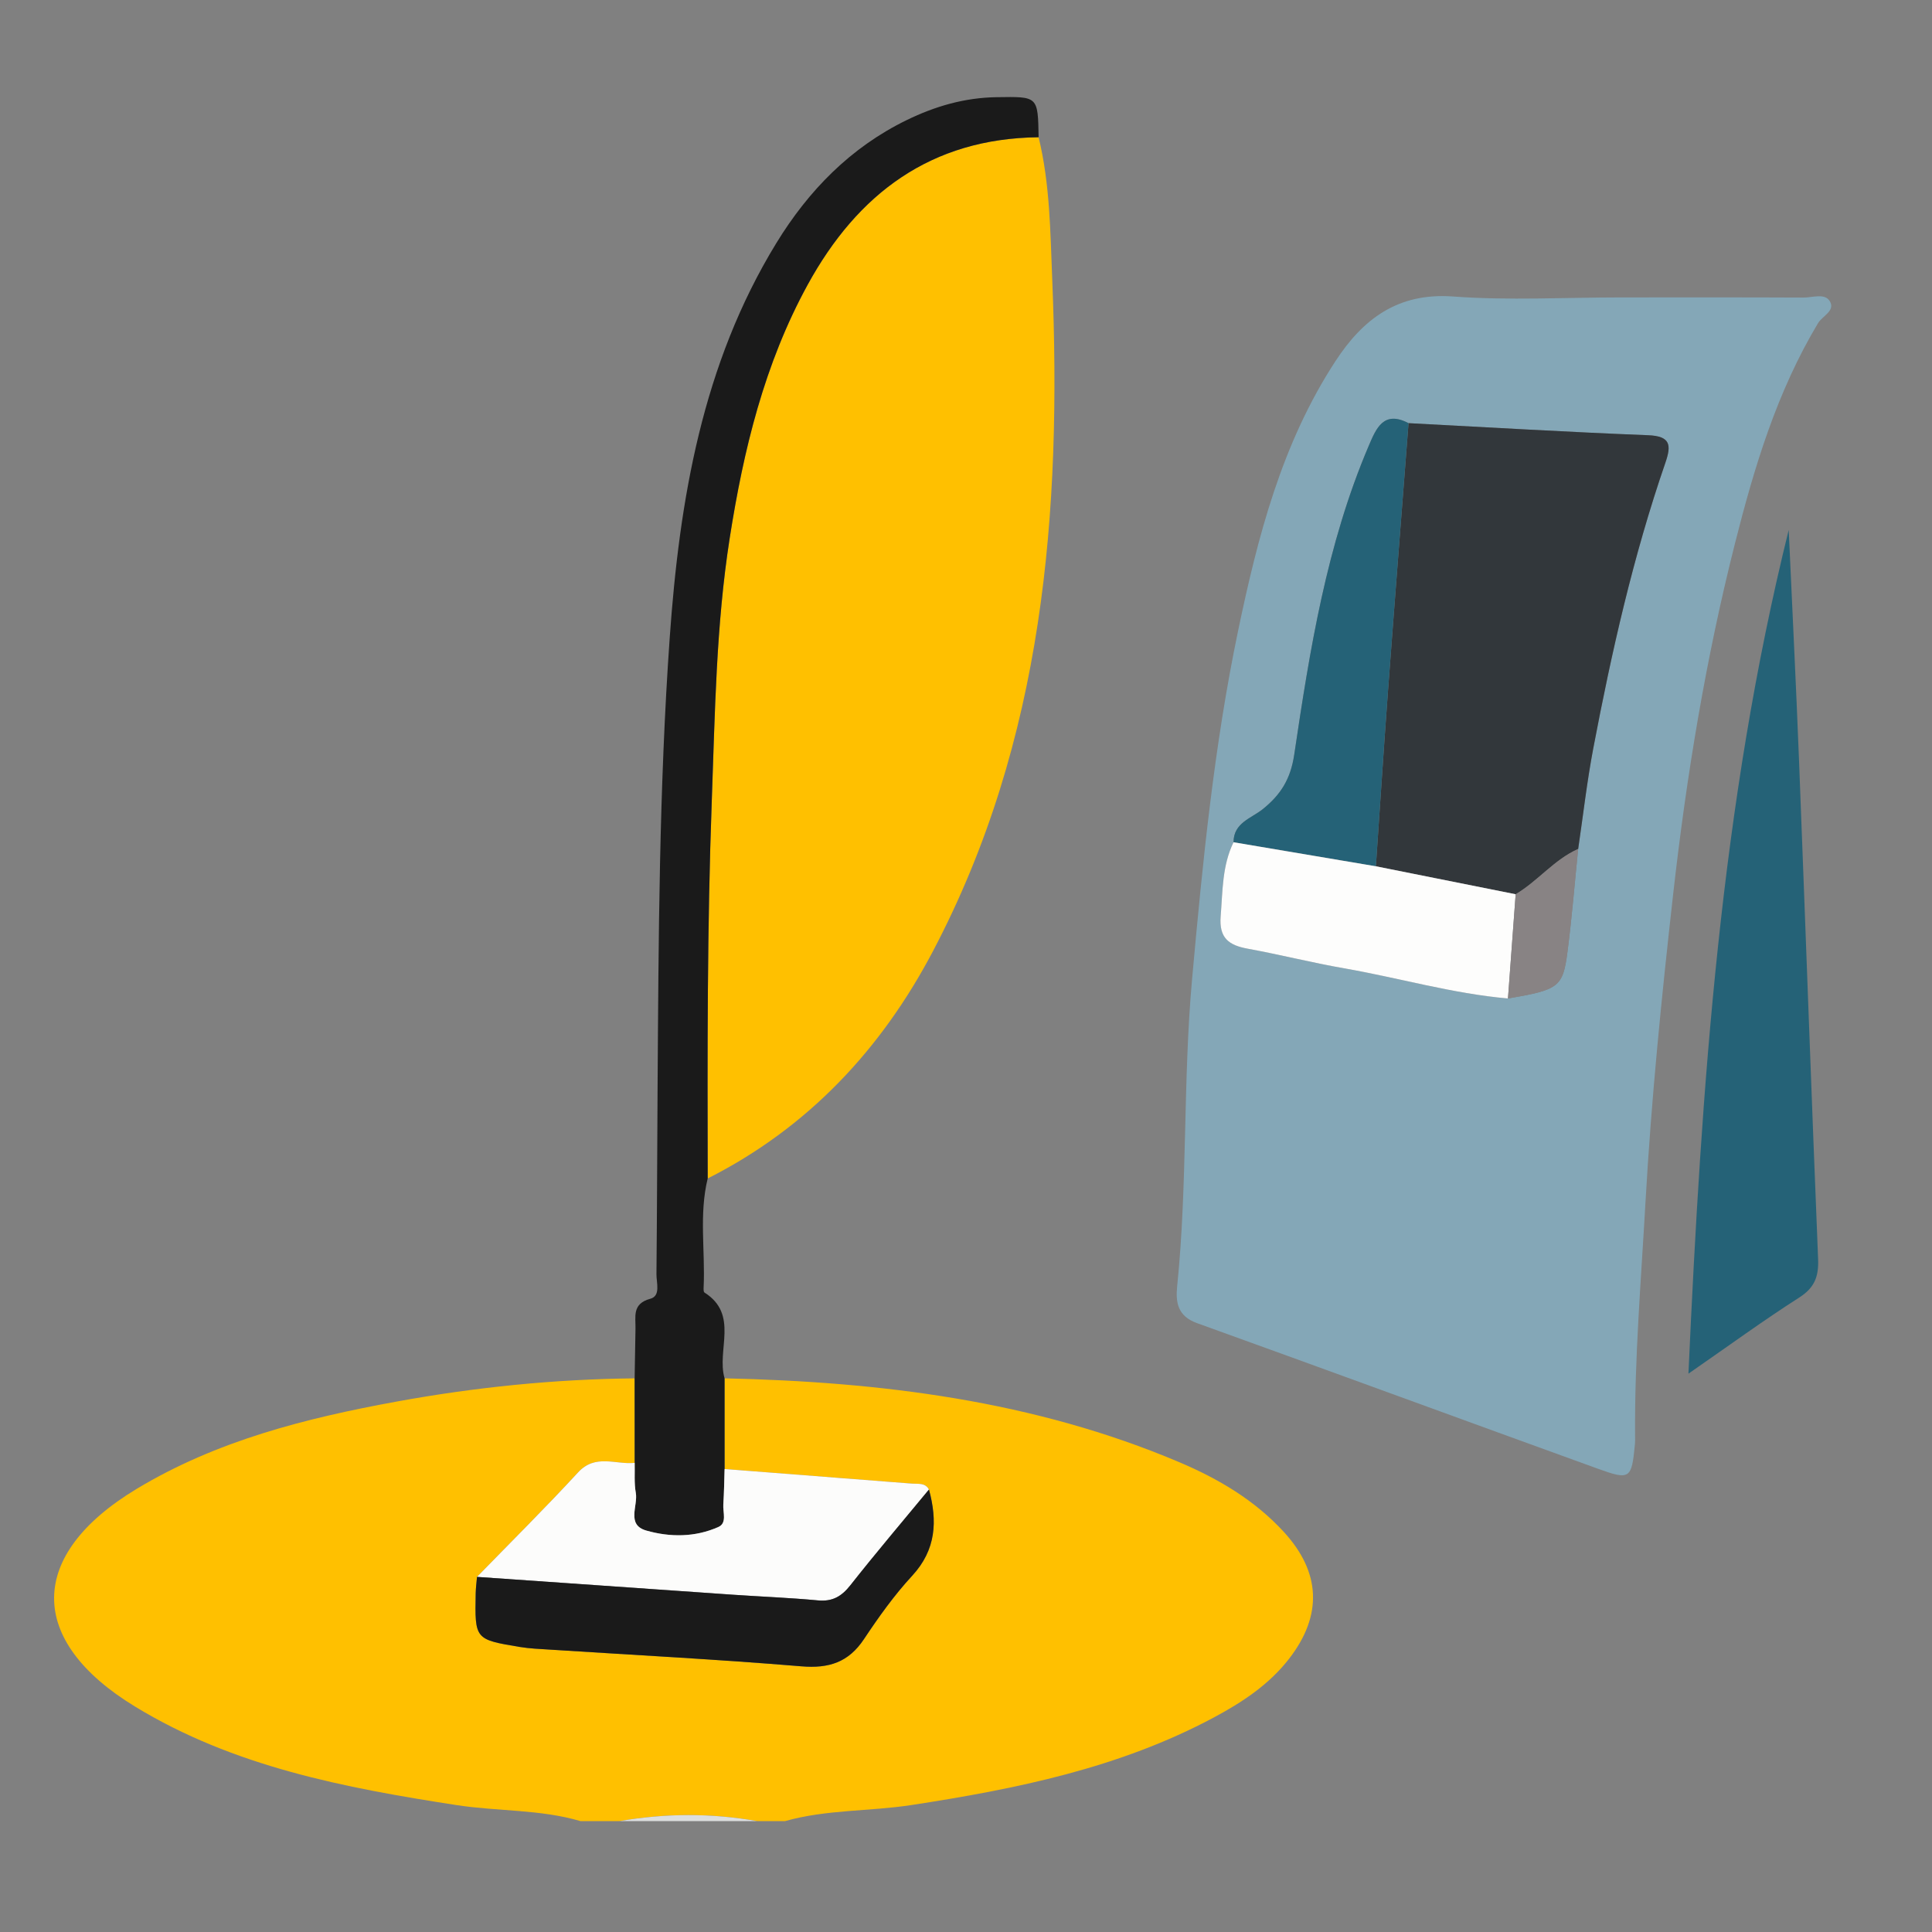
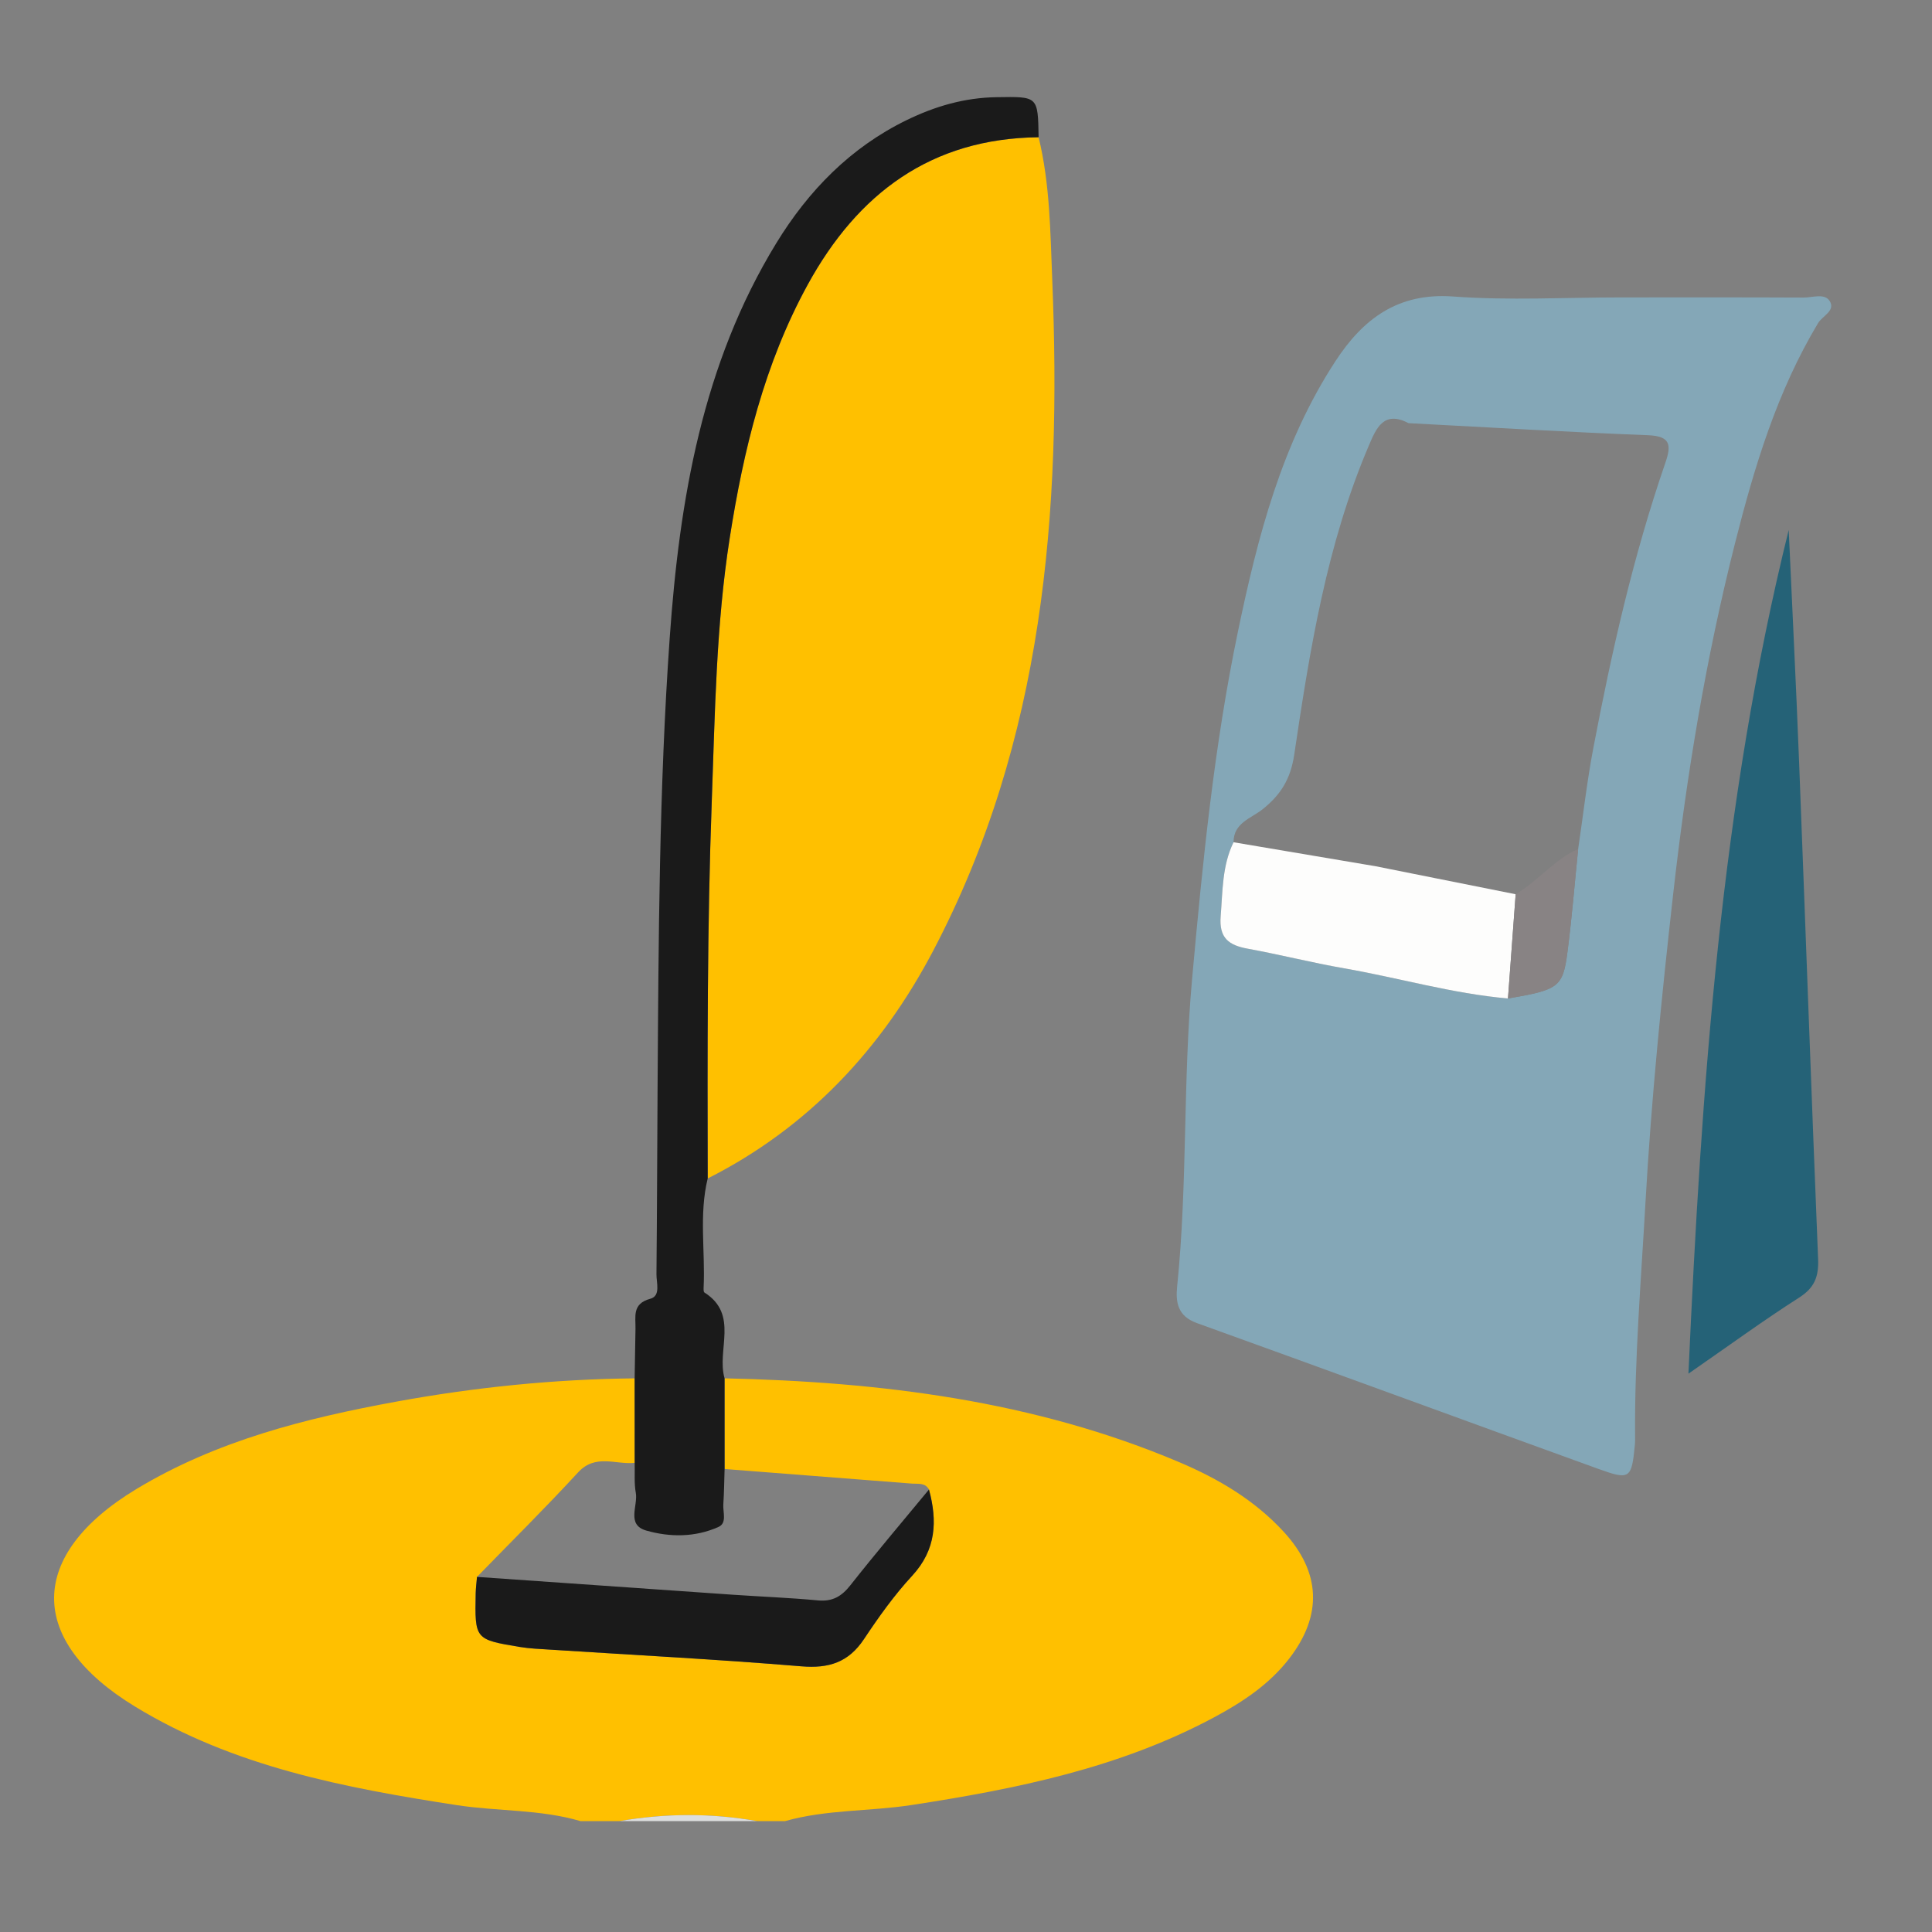
<svg xmlns="http://www.w3.org/2000/svg" version="1.1" id="Capa_1" x="0px" y="0px" viewBox="0 0 1000 1000" style="enable-background:new 0 0 1000 1000;" xml:space="preserve">
  <rect x="0" y="0" width="1000" height="1000" fill="#808080" stroke="none" />
  <path style="fill:#FFC000;" d="M375.042,713.419c80.757,1.811,160.086,11.531,235.272,43.372  c20.251,8.577,39.068,19.654,54.171,36.105c19.167,20.877,20.157,43.129,2.818,65.575c-10.397,13.46-24.273,22.596-39.024,30.49  c-48.945,26.19-102.306,37.001-156.482,45.323c-21.788,3.347-44.111,2.259-65.522,8.341c-4.763,0-9.526,0-14.29,0  c-23.816-4.259-47.632-4.127-71.448,0c-6.668,0-13.337,0-20.005,0c-20.945-6.191-42.843-5.012-64.196-8.304  c-58.029-8.946-115.437-19.897-166.478-51.023c-56.171-34.256-55.73-78.531,0.854-112.641  c41.394-24.953,87.47-36.586,134.398-45.174c40.757-7.459,81.895-11.636,123.373-12.048c0.01,14.579,0.018,29.159,0.027,43.738  c-9.826,1.036-20.292-4.836-29.283,4.922c-16.996,18.446-34.838,36.112-52.328,54.102c-0.234,2.831-0.624,5.658-0.679,8.492  c-0.467,23.821-0.461,23.898,22.843,27.773c5.111,0.85,10.342,1.036,15.528,1.371c43.419,2.805,86.885,5.044,130.236,8.653  c14.23,1.185,24.364-2.047,32.376-14.101c7.587-11.413,15.642-22.72,24.919-32.754c12.472-13.49,13.131-28.352,8.712-44.658  c-1.994-3.649-5.627-2.813-8.759-3.061c-32.339-2.558-64.683-5.047-97.026-7.555C375.047,744.711,375.045,729.065,375.042,713.419z" />
  <path style="fill:#DCDEDE;" d="M320.537,942.625c23.816-4.127,47.632-4.259,71.448,0  C368.169,942.625,344.353,942.625,320.537,942.625z" />
  <path style="fill:#84A7B7;" d="M839.264,153.939c31.419,0,62.838-0.073,94.256,0.081c4.595,0.023,10.824-2.36,13.465,1.701  c3.299,5.073-3.688,7.743-5.946,11.505c-21.274,35.445-33.013,74.472-43.036,114.104c-15.095,59.694-25.091,120.26-31.979,181.463  c-5.981,53.148-11.328,106.273-14.339,159.707c-2.268,40.248-5.671,80.413-5.372,120.767c0.011,1.428,0.057,2.865-0.078,4.282  c-1.704,17.925-2.497,18.701-19.256,12.636c-69.167-25.033-138.213-50.404-207.415-75.34c-9.909-3.57-11.143-10.531-10.26-19.155  c5.412-52.859,2.94-106.042,7.727-159.043c5.452-60.367,11.381-120.54,23.75-179.869c10.191-48.879,22.615-97.219,50.409-139.791  c14.239-21.811,32.244-35.631,60.991-33.515C781.065,155.598,810.225,153.939,839.264,153.939z M780.523,516.814  c26.276-4.495,28.423-5.828,30.792-24.064c2.302-17.718,3.73-35.549,5.542-53.33c2.572-17.382,4.549-34.877,7.828-52.125  c9.496-49.956,20.684-99.526,37.284-147.69c3.163-9.177,2.836-13.878-8.972-14.337c-41.332-1.608-82.63-4.091-123.941-6.242  c-12.896-6.736-16.735,2.659-20.587,11.692c-21.809,51.141-30.505,105.549-38.589,159.948c-1.878,12.637-7.055,20.775-16.384,28.23  c-5.856,4.68-15.046,7-15.021,17.049c-5.921,12.151-5.609,25.262-6.66,38.326c-0.908,11.285,4.226,14.995,14.006,16.778  c16.697,3.043,33.188,7.242,49.905,10.153C724.045,506.132,751.765,514.306,780.523,516.814z" />
  <path style="fill:#FFC000;" d="M537.582,71.039c5.903,24.177,6.05,48.99,7.054,73.57c4.914,120.364-4.291,238.513-61.727,347.703  c-26.732,50.819-64.667,91.4-116.603,117.659c-0.137-65.095-0.284-130.153,2.103-195.248c1.67-45.533,2.221-91.02,9.277-136.142  c7.144-45.687,17.953-90.298,40.37-131.219C443.886,100.21,481.873,71.628,537.582,71.039z" />
  <path style="fill:#1A1A1A;" d="M537.582,71.039c-55.709,0.589-93.696,29.171-119.526,76.322  c-22.417,40.92-33.226,85.532-40.37,131.219c-7.056,45.121-7.607,90.609-9.277,136.142c-2.387,65.096-2.24,130.153-2.103,195.248  c-4.559,18.634-1.226,37.557-2.106,56.322c-0.043,0.922-0.09,2.387,0.425,2.714c18.036,11.424,6.158,29.818,10.418,44.415  c0.003,15.645,0.005,31.29,0.008,46.935c-0.202,6.114-0.251,12.239-0.662,18.339c-0.272,4.028,2.012,9.629-2.519,11.655  c-12.022,5.375-25.016,5.386-37.349,1.867c-10.474-2.988-4.213-12.834-5.431-19.54c-0.915-5.037-0.437-10.326-0.579-15.503  c-0.008-14.58-0.016-29.159-0.027-43.738c0.144-8.553,0.265-17.107,0.445-25.661c0.133-6.303-1.872-12.956,7.678-15.541  c5.494-1.487,3.128-8.272,3.173-12.742c0.316-31.858,0.367-63.719,0.576-95.578c0.512-77.961,0.787-155.977,6.283-233.749  c5.049-71.443,16.841-141.667,55.155-204.28c16.65-27.21,38.399-49.55,67.539-63.741c14.665-7.142,29.95-11.606,46.526-11.842  C537.24,49.995,537.235,49.625,537.582,71.039z" />
  <path style="fill:#256277;" d="M873.929,711.009c6.824-149.582,16.703-294.594,51.905-436.71c1.794,39.784,3.79,79.56,5.342,119.354  c3.355,86,6.37,172.014,9.87,258.009c0.367,9.011-1.762,14.822-9.753,19.927C912.987,683.283,895.414,696.128,873.929,711.009z" />
-   <path style="fill:#FCFCFB;" d="M328.51,757.173c0.142,5.177-0.335,10.466,0.579,15.503c1.218,6.706-5.043,16.552,5.431,19.54  c12.333,3.519,25.327,3.508,37.349-1.867c4.53-2.025,2.247-7.627,2.519-11.655c0.411-6.1,0.459-12.225,0.662-18.339  c32.343,2.509,64.687,4.998,97.026,7.556c3.132,0.248,6.764-0.587,8.757,3.063c-13.601,16.479-27.448,32.761-40.665,49.538  c-4.586,5.822-9.292,8.555-16.826,7.847c-14.67-1.379-29.417-1.926-44.124-2.94c-44.108-3.042-88.213-6.144-132.319-9.222  c17.49-17.99,35.332-35.657,52.328-54.102C308.218,752.337,318.684,758.209,328.51,757.173z" />
  <path style="fill:#1A1A1A;" d="M246.899,816.197c44.106,3.078,88.21,6.18,132.319,9.222c14.707,1.014,29.454,1.562,44.124,2.94  c7.534,0.708,12.24-2.025,16.826-7.847c13.218-16.778,27.064-33.06,40.665-49.538c4.421,16.303,3.761,31.166-8.711,44.656  c-9.277,10.034-17.332,21.341-24.919,32.754c-8.012,12.054-18.146,15.286-32.376,14.101c-43.352-3.609-86.817-5.848-130.236-8.653  c-5.186-0.335-10.417-0.521-15.528-1.371c-23.304-3.875-23.31-3.952-22.843-27.773C246.275,821.855,246.664,819.028,246.899,816.197  z" />
-   <path style="fill:#32373B;" d="M729.056,219.027c41.311,2.151,82.609,4.633,123.941,6.242c11.808,0.459,12.135,5.16,8.972,14.337  c-16.6,48.163-27.788,97.734-37.284,147.69c-3.278,17.248-5.256,34.743-7.825,52.126c-12.445,5.523-20.833,16.645-32.348,23.452  c-24.119-4.827-48.238-9.654-72.357-14.482c2.077-30.224,4.018-60.458,6.263-90.67C721.853,311.482,725.499,265.258,729.056,219.027  z" />
-   <path style="fill:#256277;" d="M729.056,219.027c-3.557,46.231-7.202,92.455-10.638,138.695c-2.245,30.212-4.186,60.446-6.264,90.67  c-24.56-4.149-49.119-8.298-73.678-12.446c-0.025-10.049,9.164-12.369,15.021-17.049c9.329-7.456,14.506-15.594,16.384-28.23  c8.084-54.398,16.78-108.807,38.589-159.948C712.321,221.686,716.16,212.291,729.056,219.027z" />
  <path style="fill:#FDFDFC;" d="M638.475,435.946c24.559,4.149,49.119,8.297,73.678,12.446c24.12,4.828,48.239,9.655,72.349,14.478  c-1.332,17.979-2.656,35.961-3.98,53.944c-28.758-2.508-56.478-10.682-84.796-15.612c-16.717-2.911-33.208-7.109-49.905-10.153  c-9.78-1.783-14.914-5.493-14.006-16.778C632.867,461.208,632.554,448.097,638.475,435.946z" />
  <path style="fill:#888384;" d="M780.523,516.814c1.324-17.983,2.648-35.965,3.98-53.944c11.524-6.803,19.912-17.926,32.357-23.448  c-1.815,17.779-3.244,35.61-5.545,53.328C808.945,510.986,806.798,512.319,780.523,516.814z" />
</svg>